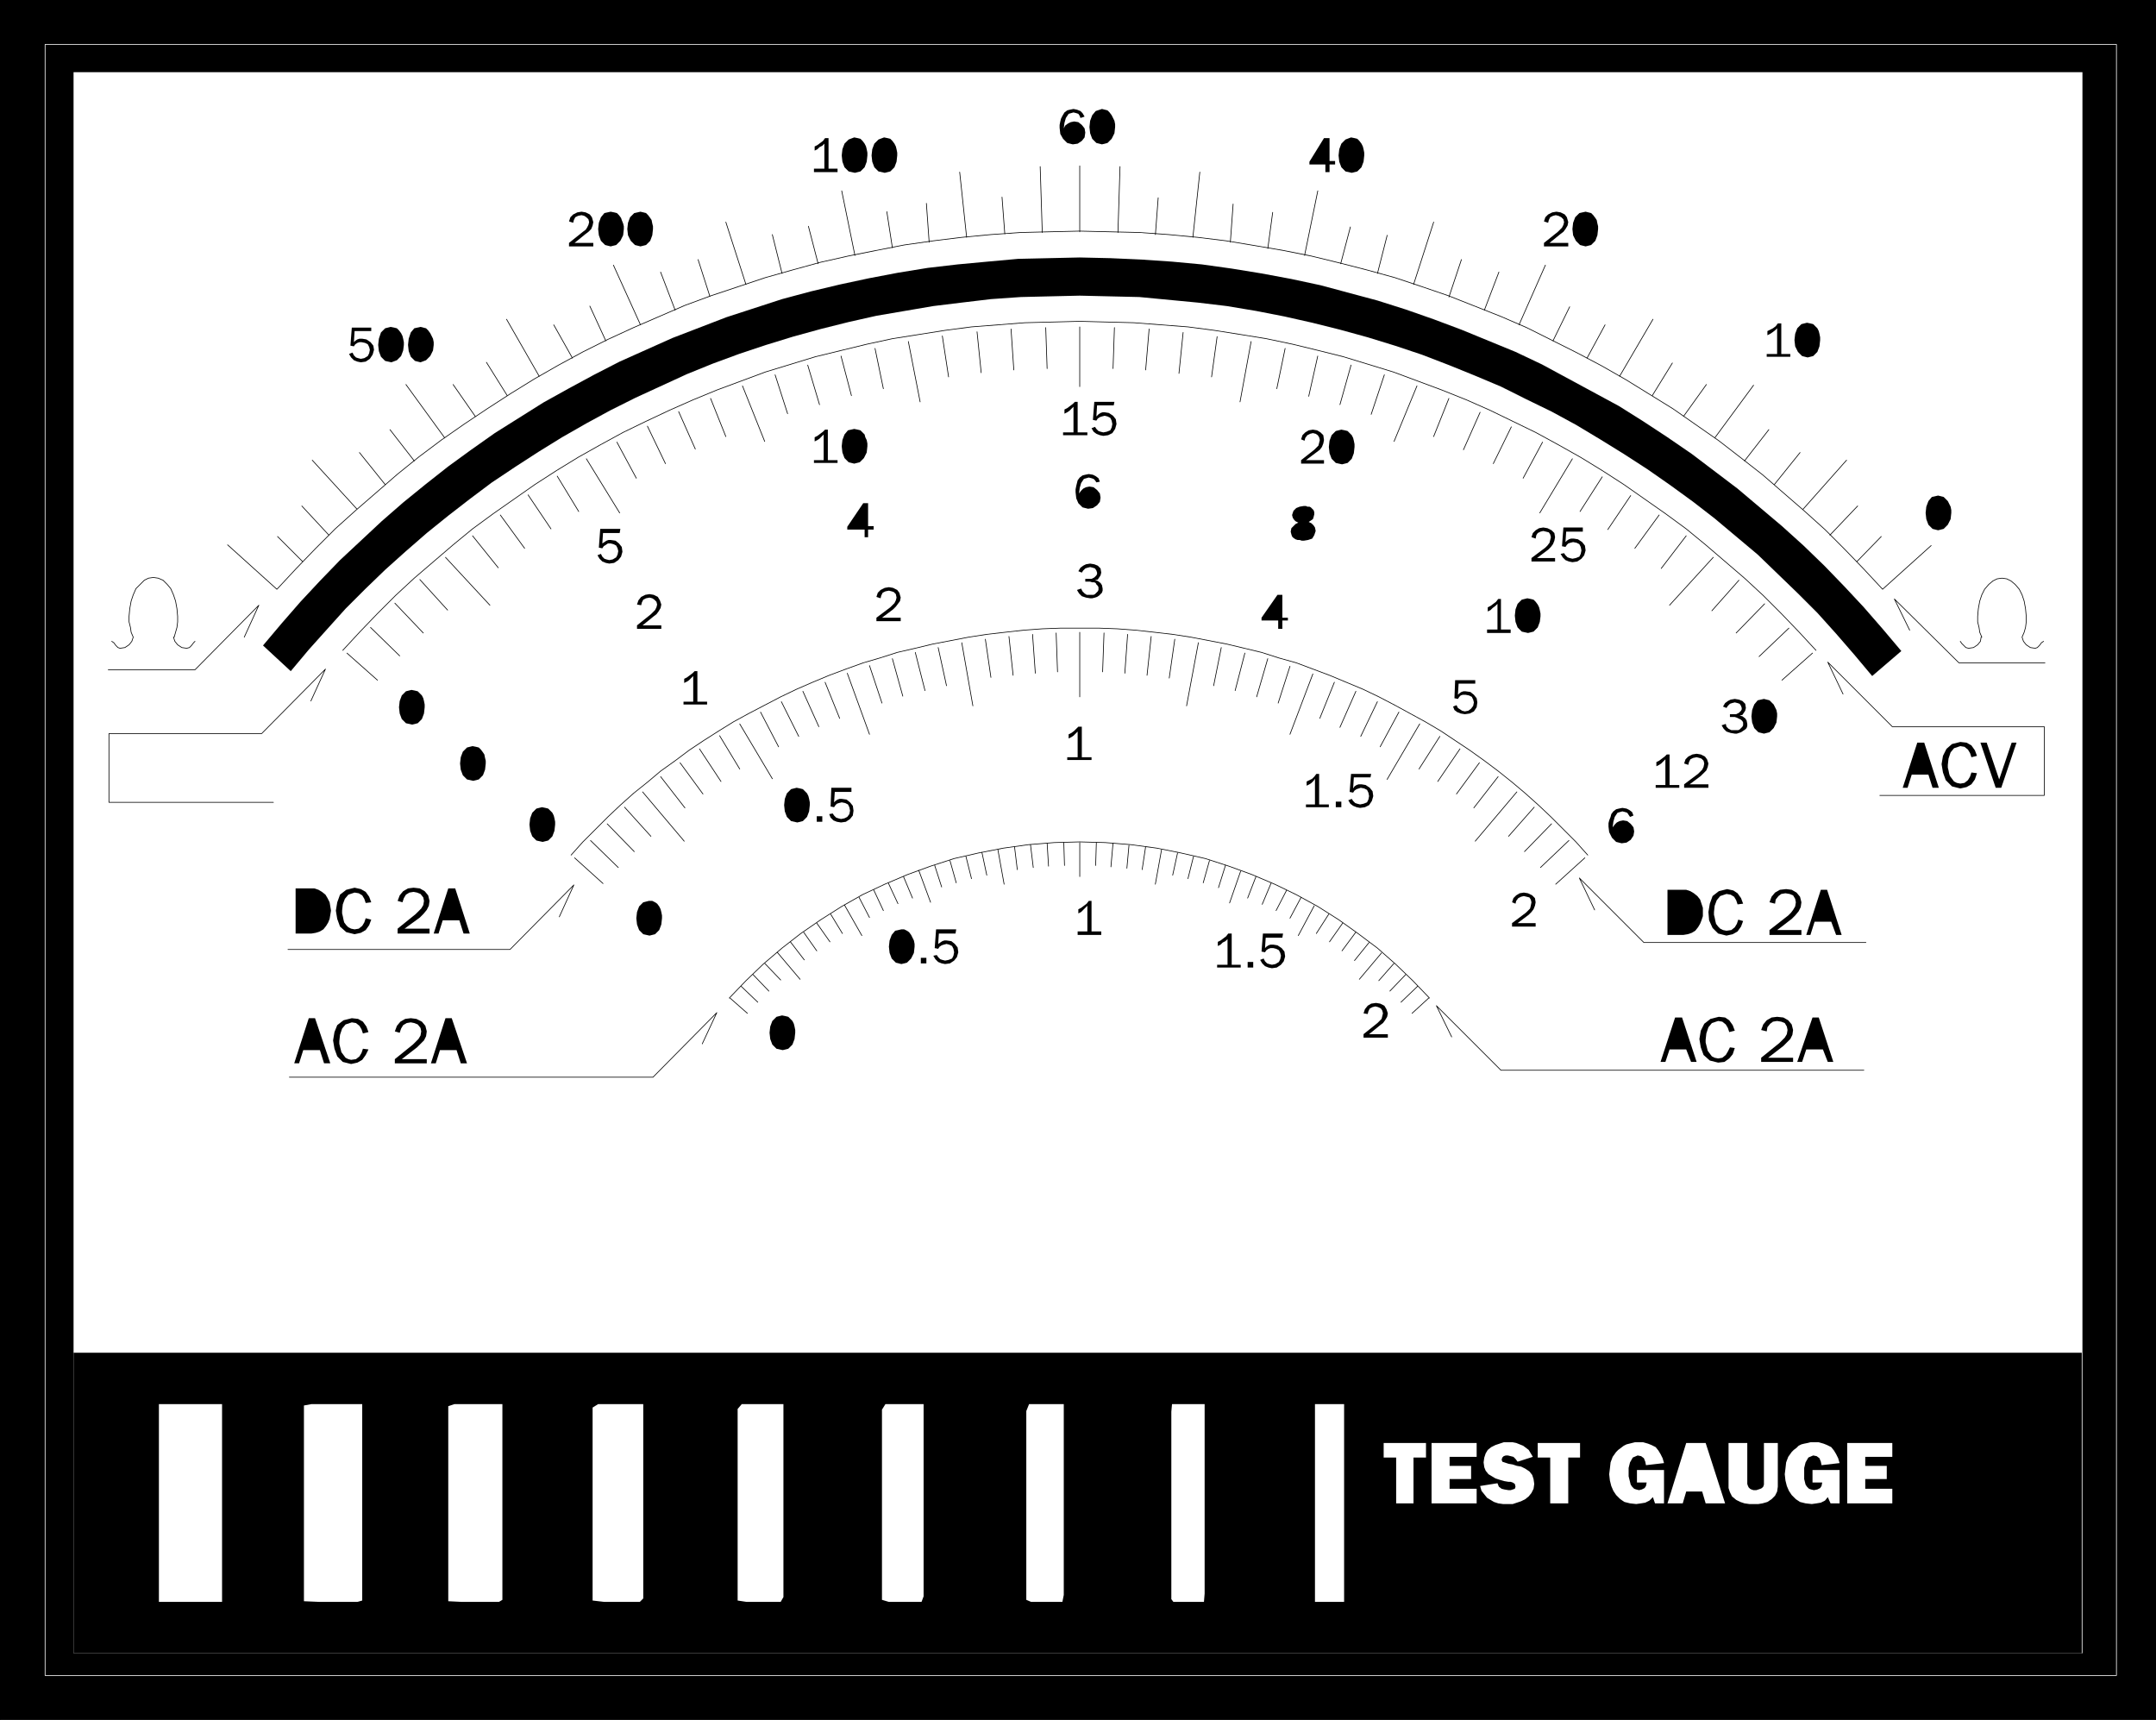
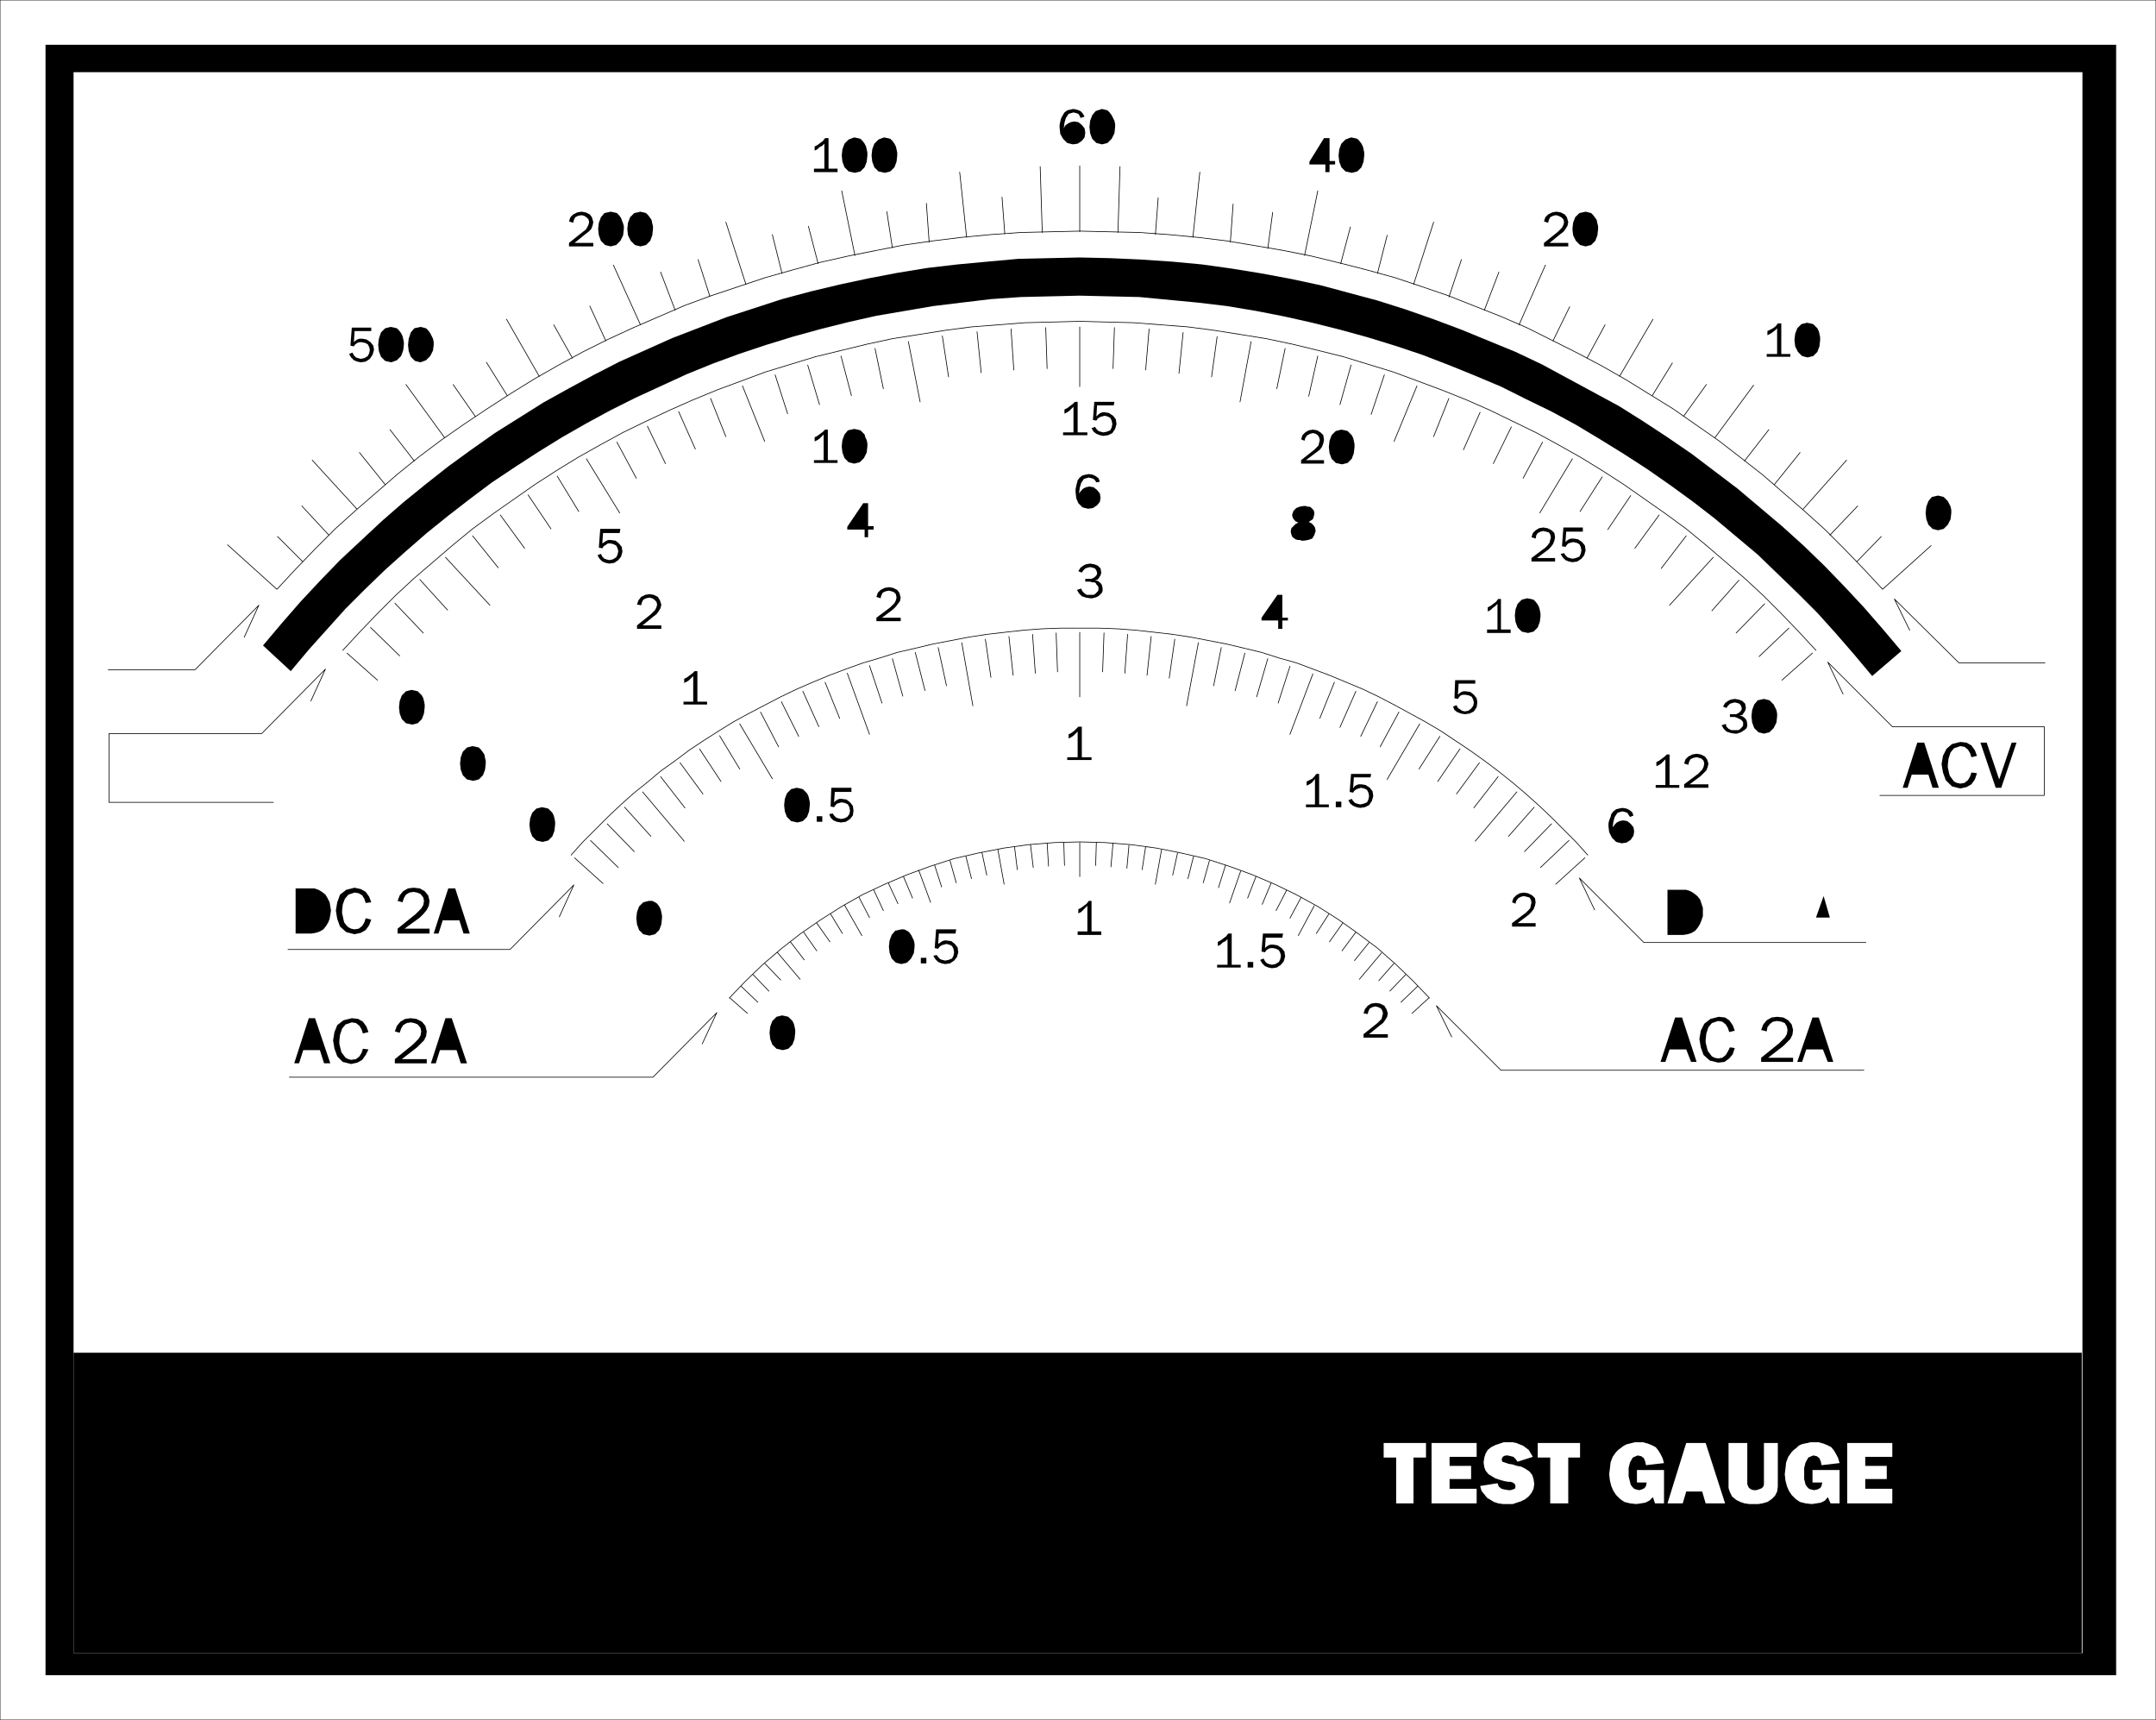
<svg xmlns="http://www.w3.org/2000/svg" width="3.107in" height="2.478in" fill-rule="evenodd" stroke-linecap="round" preserveAspectRatio="none" viewBox="0 0 3107 2478">
  <style>.brush0{fill:#fff}.pen0{stroke:#000;stroke-width:1;stroke-linejoin:round}.pen1{stroke:none}.brush2{fill:#000}</style>
-   <path d="M3107 2478V0H0v2478h3107z" class="pen1 brush2" />
  <path fill="none" d="M3107 2478V0H0v2478h3107" class="pen0" />
  <path d="M3050 2414V64H65v2350h2985z" class="pen1 brush2" />
  <path fill="none" d="M3050 2414V64H65v2350h2985" style="stroke:#fff;stroke-width:1;stroke-linejoin:round" />
  <path d="M3001 2382V104H106v2278h2895z" class="pen1 brush0" />
  <path d="M3000 1949v433H106v-433h2894z" class="pen1 brush2" />
  <path fill="none" d="M1556 334v-95m-54 96-3-95m-51 97-4-53m-51 58-10-94m-44 101-4-56m-49 64-8-52m-46 63-19-93m-34 105-14-54m-38 68-14-56m-38 72-29-90m-23 107-17-53m-33 73-21-55m-29 76-39-86m-11 109-23-50m-25 75-27-48m-21 74-47-82m1 110-30-48m-16 78-32-46m-12 77-56-77m12 110-35-45m-7 79-37-46m-4 81-64-70m24 108-39-42m1 80-36-36m1156-302v86m-49-85 2 59m-52-57 4 59m-53-55 6 59m-56-53 9 59m-58-51 17 87m-65-77 12 58m-61-47 15 57m-63-44 17 57m-64-43 18 56m-65-40 32 80m-78-62 22 55m-68-36 24 54m-69-33 26 54m-70-31 28 52m-72-28 48 78m-90-53 31 51m-73-24 33 49m-73-20 35 48m-75-18 37 46m-76-15 64 69m-101-37 40 44m-76-10 41 43m-76-8 42 41m-76-4 44 39m1012-69v93m-34-92 2 56m-36-54 4 56m-38-53 6 56m-40-52 8 55m-42-50 16 91m-50-84 12 55m-45-48 14 55m-47-46 15 54m-48-44 18 54m-50-43 32 88m-64-75 21 52m-53-39 23 51m-54-36 25 50m-55-35 26 50m-56-33 47 79m-76-62 29 48m-58-29 31 47m-59-27 33 45m-61-25 35 45m-61-23 60 71m-86-49 38 42m-63-18 39 40m-63-16 40 39m-63-14 41 37m687-59v49m-23-49 1 33m-25-32 2 33m-26-31 4 33m-27-30 4 33m-28-29 9 50m-32-46 7 33m-30-27 8 32m-31-26 9 32m-31-25 10 31m-33-24 17 46m-39-37 13 31m-35-22 14 30m-35-20 14 30m-35-19 15 29m-36-18 25 44m-45-31 17 28m-37-15 19 27m-38-14 19 27m-38-13 20 26m-39-11 33 39m-51-23 23 24m-40-8 23 24m-40-7 24 23m-40-6 25 22m534-1125 3-95m51 98 4-53m50 57 10-94m44 101 4-55m50 64 7-52m46 62 19-93m33 105 14-53m39 67 14-55m38 71 29-90m22 108 18-54m33 73 21-55m29 76 38-86m11 109 24-49m25 74 26-48m21 74 48-82m-1 110 29-47m16 77 33-46m12 77 56-76m-13 109 35-45m8 79 37-46m4 82 63-71m-24 108 40-42m-1 80 35-36M1606 472l-2 59m52-57-5 59m54-54-6 59m55-53-8 58m57-51-16 87m65-77-12 58m59-47-13 58m61-45-16 57m64-43-19 57m66-41-33 80m79-62-22 55m67-35-24 54m69-33-26 53m71-31-28 52m71-28-47 78m90-52-32 50m73-23-33 49m74-21-35 48m74-18-36 47m75-16-63 69m100-36-39 44m76-10-41 42m76-7-43 41m77-5-44 39m-977-68-2 56m36-54-4 56m38-53-6 56m40-52-8 56m42-51-17 91m50-84-11 55m45-47-14 54m47-46-16 55m48-44-17 53m50-42-33 87m64-75-21 52m52-39-23 52m54-37-24 50m55-35-27 50m57-33-47 80m76-62-30 47m59-29-32 47m60-27-33 45m60-25-35 45m62-23-60 71m85-49-37 42m62-18-39 40m64-16-41 39m64-14-42 38m-662-60-1 33m25-32-3 34m26-31-3 33m27-31-5 33m28-29-9 50m32-45-7 32m30-27-8 32m31-26-9 32m32-25-10 32m32-24-16 46m38-38-12 31m34-22-13 31m35-20-15 29m36-19-16 30m35-18-23 43m44-31-18 28m38-15-19 27m38-14-20 27m39-12-21 26m39-11-32 38m50-23-22 25m39-9-23 24m40-7-24 23m40-6-24 22" class="pen0" />
  <path d="M535 477h-24l-1 16 2-2 3-2 3-1h4l6 1 6 4 4 5 1 6-2 7-4 6-6 4-7 1-5-1-5-2-4-4-3-5 5-2 2 4 3 3 3 1 4 1 5-1 5-3 2-4 1-5-1-4-2-4-4-2-5-1h-3l-3 1-3 2-2 3-5-1 2-26h28v5zm10 20 1-9 3-9 6-6 8-2 5 1 4 1 3 3 3 4 2 4 1 4 1 5v4l-1 8-3 8-6 6-8 3-9-2-6-6-3-8-1-9z" class="pen1 brush2" />
  <path d="M576 498v-7l-2-7-4-6-7-2-6 2-4 5-2 6v14l2 6 4 6 7 2 6-2 3-5 2-6 1-6zm12-1 1-9 3-9 5-6 9-2 4 1 4 1 3 3 3 4 2 4 2 4 1 5v4l-1 8-4 8-6 6-8 3-8-2-6-6-3-8-1-9z" class="pen1 brush2" />
  <path d="M618 498v-7l-2-7-4-6-6-2-6 2-4 5-2 6v14l2 6 4 6 6 2 6-2 4-5 2-6v-6zm939-328-1-3-2-3-3-1-4-1-7 2-4 6-2 7-1 8 2-4 4-3 4-2 5-1 6 1 5 4 4 5 1 6-1 7-4 5-6 4-7 1-8-2-6-6-4-7-1-9v-4l1-5 1-4 2-4 3-5 4-3 4-1 5-1 5 1 5 2 3 3 3 5-6 2z" class="pen1 brush2" />
  <path d="m1558 191-1-4-2-4-4-2-4-1-5 1-4 2-3 4-1 5v2l1 2 2 2 1 2 2 1 2 1 2 1h2l5-1 4-2 2-4 1-5zm12-8 1-9 3-8 5-6 9-3 4 1 4 1 3 3 3 4 2 4 2 4 1 5v4l-1 9-4 8-6 6-8 2-8-2-6-6-3-8-1-9z" class="pen1 brush2" />
  <path d="M1600 184v-7l-2-7-4-6-6-2-6 2-4 5-2 7v13l2 6 4 6 6 2 6-2 4-5 2-6v-6zm310 64v-11h-23v-4l21-34h8v33h8v5h-8v11h-6z" class="pen1 brush2" />
  <path d="m1910 204-17 28h17v-28zm19 20 1-9 3-8 6-6 8-3 5 1 4 1 3 3 3 4 2 4 1 4 1 5v4l-1 9-3 8-6 6-8 2-9-2-6-6-3-8-1-9z" class="pen1 brush2" />
  <path d="M1960 225v-7l-2-7-4-6-7-2-6 2-4 5-2 7v13l2 6 4 6 7 2 6-2 3-5 2-6 1-6zm300 130h-35v-5l20-16 3-3 3-3 2-4 1-4-1-4-3-3-4-2-4-1-4 1-4 2-2 4-1 4-6-2 2-6 4-4 6-3 6-1 6 1 6 3 3 4 2 7-1 5-3 5-3 4-4 3-16 13h27v5zm6-25 1-9 3-8 6-6 9-2 4 1 4 1 3 3 3 4 2 3 1 5 1 4v4l-1 9-3 8-6 6-8 2-8-2-6-6-4-8-1-9z" class="pen1 brush2" />
  <path d="M2297 331v-7l-2-7-4-5-6-2-6 2-4 5-2 6v14l2 6 4 6 6 2 6-2 4-5 2-7v-6zm283 183h-34v-4h15v-37l-3 3-4 3-3 2-4 2v-6l4-2 4-2 4-3 3-4h5v44h13v4zm6-24 1-9 3-8 6-6 8-2 5 1 4 1 3 3 3 3 2 4 1 4 1 5v4l-1 9-3 8-6 6-8 2-8-2-6-6-4-8-1-9z" class="pen1 brush2" />
  <path d="M2617 491v-7l-2-7-4-5-7-2-6 2-3 5-2 6v14l2 6 3 6 7 2 6-2 4-5 2-7v-6zm158 248 1-9 3-8 5-6 9-2 4 1 4 1 3 3 3 3 2 4 2 4 1 5v4l-1 9-4 8-6 6-8 2-8-2-6-6-3-8-1-9z" class="pen1 brush2" />
  <path d="M2805 740v-7l-2-7-3-6-7-2-6 2-4 5-2 7v13l2 7 4 5 6 2 6-2 4-5 2-6v-6zM1207 248h-34v-5h15v-36l-3 3-4 2-3 3-4 2v-6l4-2 4-3 4-3 3-4h5v44h13v5zm6-24 1-9 3-8 6-6 8-3 5 1 4 1 3 3 3 4 2 4 1 4 1 5v4l-1 9-3 8-6 6-8 2-9-2-6-6-3-8-1-9z" class="pen1 brush2" />
  <path d="M1244 225v-7l-2-7-4-6-7-2-6 2-4 5-2 7v13l2 6 4 6 7 2 6-2 4-5 2-6v-6zm12-1 1-9 3-8 6-6 8-3 5 1 4 1 3 3 3 4 2 4 1 4 1 5v4l-1 9-3 8-6 6-8 2-9-2-6-6-3-8-1-9z" class="pen1 brush2" />
  <path d="M1287 225v-7l-2-7-4-6-7-2-6 2-4 5-2 7v13l2 6 4 6 7 2 6-2 3-5 2-6 1-6zM855 355h-35v-5l20-16 4-3 2-3 2-4 1-4-1-4-3-3-3-2-4-1-5 1-4 2-2 4-1 4-6-2 2-6 4-4 6-3 6-1 6 1 6 3 3 4 2 7-1 5-2 5-4 4-4 3-16 13h27v5zm7-25 1-9 3-8 5-6 9-2 5 1 4 1 3 3 3 4 1 3 2 5 1 4v4l-1 9-4 8-6 6-8 2-8-2-6-6-3-8-1-9z" class="pen1 brush2" />
  <path d="M892 331v-7l-2-7-3-5-7-2-6 2-4 5-2 6v14l2 6 4 6 6 2 6-2 4-5 2-7v-6zm12-1 1-9 3-8 6-6 9-2 4 1 4 1 3 3 3 4 2 3 1 5 1 4v4l-1 9-3 8-6 6-8 2-8-2-6-6-4-8-1-9z" class="pen1 brush2" />
  <path d="M935 331v-7l-2-7-4-5-6-2-6 2-4 5-2 6v14l2 6 4 6 6 2 6-2 4-5 2-7v-6zm973 337h-33v-5l19-15 3-3 3-3 1-4 1-4-1-4-2-3-3-2-4-1-4 1-4 2-3 4-1 4-5-2 2-6 4-4 5-3 6-1 6 1 5 3 4 4 1 7-1 5-2 5-3 4-4 3-16 12h26v5zm7-24 1-9 3-8 6-6 8-2 5 1 4 1 3 3 3 3 2 4 1 4 1 5v4l-1 9-3 8-6 6-8 2-9-2-6-6-3-8-1-9z" class="pen1 brush2" />
  <path d="M1946 645v-7l-2-7-4-5-7-2-6 2-4 5-2 6v14l2 6 4 6 7 2 6-2 4-5 2-7v-6zm295 164h-34v-5l20-15 3-3 3-4 1-4 1-4-1-4-2-3-4-1-4-1-4 1-4 2-2 3-1 5-6-2 2-6 4-4 5-3 6-1 6 1 6 3 4 4 1 6-1 5-2 5-3 4-4 4-16 12h26v5zm40-43h-24l-1 15 2-2 3-2 3-1h4l6 1 6 4 4 5 1 7-2 7-4 5-6 4-7 1-5-1-5-2-4-4-3-5 5-1 2 3 3 3 3 1 4 1 5-1 5-2 2-4 1-5-1-5-2-4-4-2-5-1-4 1-3 1-2 2-2 3-5-1 2-27h28v6zm212 267v-4h9l2-1 2-1 1-1 2-2 1-2v-2l-1-3-2-3-3-1-4-1-4 1-3 1-3 3-2 3-5-2 3-5 4-3 4-2 6-1 6 1 5 2 4 4 1 6-1 4-2 3-2 3-4 1 4 1 4 3 2 3 1 5v3l-1 3-2 2-3 2-3 2-3 1-3 1h-3l-6-1-6-2-4-4-3-5 6-2 1 4 3 3 4 2h10l2-1 2-2 2-2 1-2v-4l-1-2-2-2-2-1-2-1-2-1-3-1h-7zm31-1 1-9 3-8 5-6 9-2 4 1 4 1 3 3 3 3 2 4 2 4 1 5v4l-1 9-4 8-6 6-8 2-8-2-6-6-3-8-1-9z" class="pen1 brush2" />
  <path d="M2554 1033v-7l-2-7-4-5-6-2-6 2-4 5-2 6v13l2 7 4 5 6 2 6-2 4-5 2-6v-6zm-987-406h-35v-4h15v-37l-3 3-3 3-3 2-4 2v-6l4-2 4-3 4-3 3-3h4v44h14v4zm38-43h-24l-1 16 3-3 3-2 3-1h3l6 1 6 4 4 5 1 7-2 7-4 6-6 3-7 1-5-1-5-2-4-3-3-5 5-2 2 3 3 3 3 1 4 1 5-1 5-2 2-4 1-5-1-5-2-4-4-2-4-1-4 1-3 1-3 2-2 3-5-1 2-26h29l-1 5zm-398 83h-34v-4h14v-37l-3 3-3 3-3 2-4 2v-6l4-2 4-3 4-3 3-3h4v44h14v4zm6-24 1-9 3-8 5-6 9-2 5 1 4 1 3 3 3 3 1 4 2 4 1 5v4l-1 9-4 8-6 6-8 2-8-2-6-6-3-8-1-9z" class="pen1 brush2" />
  <path d="M1243 644v-7l-2-7-3-5-7-2-6 2-4 5-2 6v13l2 7 4 5 6 2 6-2 4-5 2-6v-6zM893 768h-24l-1 15 3-2 3-2 3-1h3l7 1 5 4 4 5 1 7-2 7-4 5-6 4-7 1-5-1-5-2-4-4-3-5 5-2 2 4 3 3 3 1 4 1 5-1 5-3 2-4 1-5-1-4-2-4-4-2-4-1h-4l-3 2-3 2-2 3-5-1 2-27h29l-1 6zm-318 251 1-9 3-8 6-6 8-2 5 1 4 1 3 3 3 3 2 4 1 4 1 5v4l-1 9-3 8-6 6-8 2-9-2-6-6-3-8-1-9z" class="pen1 brush2" />
  <path d="M606 1020v-7l-2-7-4-5-7-2-6 2-4 5-2 6v14l2 6 4 6 7 2 6-2 3-5 2-7 1-6zm347-114h-35v-5l20-16 3-3 3-3 2-4 1-4-1-4-3-3-3-2-4-1-5 1-4 2-2 4-1 4-6-1 2-6 4-5 6-3 6-1 6 1 6 3 3 5 2 6-1 5-3 5-3 4-4 3-16 13h27v5zm293-132v-11h-25v-4l23-34h7v33h8v5h-8v11h-5z" class="pen1 brush2" />
  <path d="m1246 730-18 28h18v-28zm334-35-2-3-2-2-3-1-4-1-7 2-4 6-2 7-1 8 3-4 3-3 4-2 5-1 6 1 5 4 4 5 1 6-1 6-4 5-6 4-7 1-8-2-6-6-3-7-1-9v-4l1-5 1-4 1-4 3-4 4-3 4-1 5-1 6 1 4 2 4 3 2 5-5 1z" class="pen1 brush2" />
  <path d="m1580 717-1-4-2-4-4-2-4-1-5 1-4 2-2 4-1 4v2l1 3 1 2 1 1 2 2 2 1h4l5-1 4-2 2-3 1-5zm282 25 2-6 4-4 5-2 6-1h3l2 1h3l2 1 2 2 2 2 1 3v3l-1 4-1 3-3 2-3 2 4 2 3 3 2 3 1 5-2 6-3 5-6 2-6 1h-3l-3-1h-3l-3-1-3-2-2-2-1-3-1-4 1-5 3-3 3-3 4-2-4-2-2-2-2-3-1-4z" class="pen1 brush2" />
  <path d="m1878 756-4 1-4 2-3 3-1 4 1 4 3 3 4 2h9l4-2 3-3 1-4-1-4-4-3-4-2-4-1zm1-6 3-1 4-2 3-2 1-4-1-4-3-2-3-1h-7l-4 1-3 2-1 4 1 3 3 3 3 2 4 1zm298 162h-34v-5h15v-37l-3 3-4 3-3 3-4 2v-6l4-2 4-3 4-3 3-4h4v44h14v5zm6-25 1-9 3-8 6-6 8-2 5 1 4 1 3 3 3 4 2 4 1 4 1 5v4l-1 8-3 8-6 6-8 2-9-2-6-6-3-8-1-9z" class="pen1 brush2" />
  <path d="M2214 888v-7l-2-7-4-5-7-2-6 2-4 5-2 6v14l2 6 4 6 7 2 6-2 4-5 2-7v-6zm206 247h-34v-4h14v-37l-3 3-3 3-3 2-4 2v-6l4-2 4-3 4-3 3-3h4v44h14v4zm42 0h-35v-5l20-15 3-3 3-3 2-4 1-5-1-4-3-3-3-1-4-1-5 1-4 2-2 4-1 4-6-2 2-6 4-4 6-3 6-1 6 1 6 3 3 4 2 6-1 5-2 5-4 4-4 4-16 12h27v5zm-1799-35 1-9 3-8 6-6 8-2 5 1 4 1 3 3 3 4 2 3 1 5 1 4v4l-1 9-3 8-6 6-8 2-9-2-6-6-3-8-1-9z" class="pen1 brush2" />
  <path d="M694 1101v-7l-2-7-4-5-7-2-6 2-4 5-2 6v14l2 6 4 6 7 2 6-2 4-5 2-7v-6zm69 87 1-9 3-8 6-6 8-2 5 1 4 1 3 3 3 3 2 4 1 4 1 5v4l-1 9-3 8-6 6-8 2-9-2-6-6-3-8-1-9z" class="pen1 brush2" />
  <path d="M794 1189v-7l-2-7-4-5-7-2-6 2-4 5-2 6v13l2 7 4 5 7 2 6-2 3-5 2-6 1-6zm225-174h-34v-4h14v-37l-3 3-3 3-3 2-4 2v-6l4-2 4-3 4-3 3-3h4v44h14v4zm279-120h-35v-5l20-15 3-3 3-3 2-4 1-4-1-5-3-3-3-1-4-1-5 1-4 2-2 4-1 4-6-2 2-6 4-4 6-3 6-1 6 1 6 3 3 4 2 7-1 5-3 4-3 4-4 4-16 12h27v5zm266-57v-4h9l2-1 2-1 1-1 2-2 1-2v-2l-1-3-2-3-3-1-4-1-4 1-3 1-3 3-2 3-5-2 3-5 4-3 4-2 6-1 6 1 5 2 4 4 1 6-1 4-2 3-2 3-4 1 4 1 4 3 2 3 1 5v3l-1 3-2 2-2 2-3 2-3 1-4 1h-3l-6-1-6-2-4-4-3-5 6-2 2 4 3 3 3 2h10l2-1 2-2 2-2 1-2v-4l-1-2-2-2-1-2-2-1h-3l-3-1h-7zm278 68v-12h-24v-4l23-33h7v33h8v4h-8v12h-6z" class="pen1 brush2" />
  <path d="m1842 862-17 28h17v-28zm284 123h-24l-1 16 2-2 3-2 3-1h3l7 1 5 4 4 5 1 6-1 7-4 6-6 3-7 1-6-1-5-2-4-3-2-5 5-2 2 4 3 2 3 2 4 1 5-1 4-3 3-4 1-5-1-4-2-4-4-2-5-1h-4l-3 1-2 2-2 3-5-1 1-26h29v5zm223 192-2-3-2-3-3-1-4-1-7 2-4 6-2 7-1 8 3-4 3-3 4-2 5-1 6 1 5 4 4 5 1 6-1 6-4 6-6 4-7 1-8-2-6-6-4-8-1-8v-5l1-4 2-5 1-4 3-4 4-3 4-1 5-1 6 1 4 2 4 3 2 5-5 2z" class="pen1 brush2" />
  <path d="m2349 1198-1-4-2-4-4-2-4-1-5 1-4 2-2 4-1 5v2l1 2 1 2 1 2 2 1 2 1 2 1h2l5-1 4-2 2-4 1-5zM917 1323l1-9 3-8 6-6 8-2h5l4 2 3 2 3 4 2 4 1 4 1 5v4l-1 9-3 8-6 6-8 2-9-2-6-6-3-8-1-9z" class="pen1 brush2" />
  <path d="M948 1324v-7l-2-7-4-6-7-2-6 2-4 5-2 7v13l2 6 4 6 7 2 6-2 3-5 2-6 1-6zm182-164 1-9 3-8 6-6 8-2 5 1 4 1 3 3 3 3 2 4 1 4 1 5v4l-1 9-3 8-6 6-8 2-9-2-6-6-3-8-1-9z" class="pen1 brush2" />
  <path d="M1161 1161v-7l-2-7-4-6-7-2-6 2-4 5-2 7v13l2 6 4 6 7 2 6-2 4-5 2-6v-6zm24 23h-8v-8h8v8zm42-43h-24l-1 15 2-2 3-2 3-1h3l7 1 5 4 4 5 1 7-1 7-4 5-6 4-7 1-6-1-5-2-4-4-2-5 5-1 2 3 3 3 3 1 4 1 5-1 4-2 3-4 1-5-1-5-2-4-4-2-5-1-4 1-3 1-2 2-2 3-5-1 1-27h29v6zm346-46h-35v-4h15v-37l-3 3-3 3-3 2-4 2v-6l4-2 4-3 3-3 3-3h5v44h14v4zm342 68h-33v-4h13v-37l-2 3-3 3-3 2-4 2v-6l4-2 4-2 3-3 3-4h4v44h14v4zm18 0h-8v-8h8v8zm42-43h-24l-1 16 2-3 3-2 3-1h4l6 1 6 4 4 5 1 7-2 7-4 6-6 3-7 1-5-1-5-2-4-3-3-5 5-2 2 3 3 3 3 1 4 1 5-1 5-2 2-4 1-5-1-5-2-4-4-2-5-1-3 1-3 1-3 2-2 3-5-1 2-26h29l-1 5zm238 215h-34v-5l20-15 3-3 3-3 1-4 1-5-1-4-2-3-4-1-4-1-4 1-4 2-3 4-1 4-5-2 2-6 4-4 5-3 6-1 6 1 6 3 4 4 1 6-1 5-2 5-3 4-4 4-16 12h26v5zm-1104 153 1-9 3-8 6-6 8-2 5 1 4 1 3 3 3 3 2 4 1 4 1 5v4l-1 9-3 8-6 6-8 2-9-2-6-6-3-8-1-9z" class="pen1 brush2" />
  <path d="M1140 1489v-7l-2-7-4-5-7-2-6 2-4 5-2 6v14l2 6 4 6 7 2 6-2 3-5 2-7 1-6zm141-125 1-9 3-8 5-6 9-2h4l4 2 3 2 3 4 2 4 2 4 1 5v4l-1 9-4 8-6 6-8 2-8-2-6-6-3-8-1-9z" class="pen1 brush2" />
  <path d="M1311 1365v-7l-2-7-3-6-7-2-6 2-4 5-2 7v13l2 6 4 6 6 2 6-2 4-5 2-6v-6zm24 23h-8v-8h8v8zm42-43h-24l-1 15 3-2 3-2 3-1h3l7 1 5 4 4 5 1 7-2 7-4 5-6 4-7 1-5-1-5-2-4-4-3-5 5-1 2 3 3 3 3 1 4 1 5-1 5-2 2-4 1-5-1-5-2-4-4-2-4-1-4 1-3 1-3 2-2 3-5-1 2-27h29l-1 6zm210 2h-34v-5h14v-37l-3 3-3 3-3 3-4 2v-6l4-2 4-3 4-3 3-4h4v44h14v5zm201 47h-34v-4h15v-37l-3 3-4 2-3 3-4 2v-6l4-2 4-3 4-3 3-4h5v45h13v4zm18 0h-8v-8h8v8zm42-43h-24l-1 15 2-2 3-2 3-1h4l6 1 6 4 4 5 1 7-2 7-4 5-6 4-7 1-5-1-5-2-4-4-3-5 5-2 2 4 3 3 3 1 4 1 5-1 5-3 2-4 1-5-1-4-2-4-4-2-4-1h-4l-3 1-3 2-2 3-5-1 2-26h29l-1 6zm152 144h-35v-5l20-16 3-3 3-3 1-4 1-4-1-4-2-3-4-2-4-1-4 1-4 2-2 4-1 4-6-1 2-6 4-5 5-3 7-1 6 1 6 3 3 5 2 6-1 5-3 5-3 4-4 3-16 13h27v5z" class="pen1 brush2" />
  <path fill="none" d="m2783 786-70 63h0l-27-29-28-29-28-28-30-27-30-26-30-26-32-25-31-24-33-23-33-23-34-21-34-21-35-20-36-19-36-18-36-18-37-16-38-15-38-15-38-13-39-13-40-11-39-10-41-10-40-8-41-7-42-7-41-5-42-4-42-3-43-1-43-1h0l-43 1-42 1-43 3-42 4-41 5-42 6-41 8-40 8-40 9-40 11-39 11-39 13-39 13-38 14-37 16-37 16-37 17-36 18-35 19-35 20-34 21-34 22-33 22-33 23-32 24-31 25-30 26-30 26-30 27-28 28-28 29-27 29-1 1-71-64m1732 653h0l-24-25-25-24-26-23-28-21-28-20-30-19-31-17-31-15-33-14-33-12-34-11-35-8-35-7-37-5-37-3-37-1h0l-37 1-37 3-36 5-36 7-35 8-34 11-33 12-33 14-32 15-30 17-30 19-29 20-27 21-27 23-25 24-24 25" class="pen0" />
  <path fill="none" d="M823 1232h0l17-19 18-18 18-18 18-17 19-17 20-16 19-16 21-15 20-15 21-14 22-14 21-13 22-12 23-12 23-12 23-11 23-10 24-10 24-9 25-9 24-7 25-8 26-6 25-6 26-5 26-5 26-4 26-3 27-3 27-2 27-1h54l27 1 27 2 27 3 26 3 26 4 26 5 26 5 25 6 25 6 25 8 25 7 24 9 24 9 24 10 24 10 23 11 23 12 22 12 22 12 22 13 21 14 21 14 21 15 20 15 20 16 19 16 19 17 18 17 18 18 18 18 17 19" class="pen0" />
  <path fill="none" d="M2617 937h0l-25-27-25-26-26-26-27-25-28-24-28-24-28-23-30-22-30-21-30-21-31-20-31-19-32-18-33-18-33-16-33-16-34-15-35-14-35-13-35-13-36-11-36-11-36-9-37-9-38-8-37-6-38-6-38-5-39-3-39-3-39-1-39-1h0l-39 1-40 1-38 3-39 3-38 5-38 6-38 6-37 8-37 9-37 9-36 11-36 11-35 13-35 13-34 14-34 15-34 16-33 16-33 18-32 18-31 19-31 20-30 21-30 21-30 22-28 23-28 24-28 24-27 25-26 26-25 26-25 27" class="pen0" />
  <path d="m419 967 26-31 26-29 27-30 28-28 29-28 29-26 31-27 31-25 31-24 32-24 33-22 34-22 34-21 35-20 35-19 36-18 37-17 37-17 37-15 38-14 39-13 39-12 40-11 40-10 40-9 41-7 41-7 41-5 42-5 43-3 42-1 43-1 43 1 43 1 42 4 42 4 42 5 42 7 41 8 40 9 40 10 40 11 39 12 39 13 39 15 37 15 38 16 36 18 37 18 35 19 35 21 34 21 34 22 33 23 33 24 31 24 31 26 31 26 29 28 29 28 28 28 27 30 26 30 26 31 42-36-27-32-27-31-28-30-29-30-30-29-31-28-32-27-32-27-33-25-33-25-35-24-35-23-35-22-37-20-37-20-37-20-38-18-39-16-39-16-40-15-40-14-41-13-41-11-41-11-42-9-43-8-43-7-43-6-43-4-44-3-45-2-44-1-45 1-44 1-44 4-43 4-43 5-43 7-42 8-42 9-42 10-41 11-40 13-40 13-39 15-39 15-38 17-38 17-37 19-37 20-36 20-35 22-35 22-34 24-33 24-33 26-32 26-31 27-30 28-30 28-29 30-28 30-27 31-27 32 40 37zm845 726h584-584zm0 27h584-584zm0 28h584-584zm0 28h584-584zm0 27h584-584zm0 28h584-584zm0 28h584-584zm0 27h584-584zm0 28h584-584z" class="pen1 brush2" />
  <path fill="none" d="M2709 1146h237v-99h-219l-93-93 22 46" class="pen0" />
  <path d="m2785 1135-6-19h-24l-6 19h-7l21-65h10l21 65h-9z" class="pen1 brush2" />
  <path d="m2767 1078-10 31h20l-10-31zm82 36-3 9-5 7-7 4-9 2-12-3-9-9-4-11-2-12 2-12 5-10 8-7 12-3 9 1 7 4 5 7 3 8-8 2-2-6-3-5-5-4-6-1-9 3-5 6-3 9-1 9v4l1 4 1 5 1 3 3 4 3 4 4 2 5 1 6-1 5-4 3-5 2-6 8 1zm35 21h-8l-22-65h9l18 53 18-53h7l-22 65z" class="pen1 brush2" />
  <path fill="none" d="M2689 1358h-320l-93-93 22 46" class="pen0" />
  <path d="M2403 1282h27l6 2 5 3 5 4 4 5 2 6 2 6v12l-2 6-2 5-3 5-4 5-5 3-6 2-6 1h-23v-65z" class="pen1 brush2" />
-   <path d="M2423 1340h6l5-2 4-2 3-4 2-4 2-5 1-4v-10l-1-5-2-4-3-5-4-3-4-2-4-1h-17v51h12zm89-13-3 8-5 7-7 4-9 2-12-3-8-8-5-11-1-12 2-12 4-11 9-7 12-3 9 2 6 4 5 7 3 8-8 1-2-6-3-5-5-3-6-1-9 3-5 6-3 8-1 9v4l1 4 1 5 1 4 3 4 3 3 4 2 5 1 7-1 5-4 3-5 2-6 7 2zm84 20h-46v-7l27-21 4-4 3-4 3-5 1-6-1-5-3-5-5-2-6-1-6 1-4 3-4 5-1 6-8-2 3-8 5-6 7-4 9-1 8 1 7 4 5 6 2 8-1 7-3 6-5 6-5 5-21 16h35v7zm50 0-7-19h-24l-6 19h-6l21-65h9l21 65h-8z" class="pen1 brush2" />
  <path d="m2628 1291-11 31h20l-9-31z" class="pen1 brush2" />
  <path fill="none" d="M2686 1542h-523l-93-93 22 45" class="pen0" />
  <path d="m2437 1530-7-18h-24l-6 18h-7l21-64h10l21 64h-8z" class="pen1 brush2" />
  <path d="m2418 1474-10 31h20l-10-31zm82 36-3 9-5 6-7 5-9 1-12-3-9-8-4-11-2-12 2-12 5-10 9-7 12-3 9 1 6 4 5 7 3 8-8 2-2-6-3-5-5-4-6-1-9 3-5 6-3 9-1 9v4l1 4 1 4 1 4 3 4 3 4 4 2 5 1 6-1 5-4 3-5 3-6 7 1zm84 20h-46v-6l26-21 4-4 4-4 3-5 1-6-1-5-3-5-5-2-6-1-6 1-4 3-4 5-1 6-8-2 3-8 5-6 7-4 8-1 9 1 7 4 5 6 2 8-1 7-3 6-5 5-5 5-22 17h36v6zm50 0-7-18h-24l-6 18h-7l22-64h9l21 64h-8z" class="pen1 brush2" />
  <path d="m2615 1474-10 31h20l-10-31z" class="pen1 brush2" />
  <path fill="none" d="M2947 955h-124l-93-92 22 45M394 1156H157v-99h220l92-93-21 46m-33 358h320l92-93-21 46" class="pen0" />
  <path d="M426 1280h27l6 2 5 3 5 4 3 5 3 6 1 6 1 6-1 6-1 6-2 5-3 5-4 5-5 3-6 2-6 1h-23v-65z" class="pen1 brush2" />
  <path d="M446 1338h5l5-2 4-2 4-4 2-4 1-5 1-4v-10l-1-5-2-4-3-5-3-3-4-2-4-1h-17v51h12zm89-13-3 8-5 7-7 4-9 2-12-3-9-8-4-11-2-12 2-12 4-11 9-7 12-3 9 2 7 4 5 7 3 8-8 1-2-6-3-5-5-3-6-1-9 3-5 6-3 8-1 9v4l1 4 1 5 1 4 3 4 3 3 4 2 5 1 6-1 5-4 3-5 2-6 8 2zm84 20h-46v-7l26-21 4-4 4-4 3-5 1-6-1-5-4-5-5-2-5-1-6 1-5 3-3 5-2 6-7-2 3-8 5-6 7-4 8-1 9 1 7 4 5 6 2 8-1 7-3 6-5 6-5 5-22 16h36v7zm49 0-6-19h-24l-6 19h-7l21-65h10l21 65h-9z" class="pen1 brush2" />
  <path d="m650 1289-10 31h20l-10-31z" class="pen1 brush2" />
  <path fill="none" d="M417 1552h524l92-93-21 45" class="pen0" />
  <path d="m467 1532-6-19h-24l-6 19h-7l21-65h9l22 65h-9z" class="pen1 brush2" />
  <path d="m449 1476-10 31h20l-10-31zm82 36-4 8-5 7-7 4-9 2-12-3-8-8-4-11-2-12 2-12 4-10 9-7 12-3 9 1 7 4 5 7 3 8-8 2-2-6-3-5-5-4-6-1-9 3-5 6-3 9-1 9v4l1 4 1 4 1 4 3 4 3 4 4 2 4 1 7-1 5-4 3-5 2-6 8 1zm84 20h-46v-6l26-21 4-4 4-4 3-5 1-6-1-5-4-5-5-2-5-1-6 1-5 3-3 5-2 6-7-2 3-8 5-6 7-4 8-1 8 1 8 4 5 6 2 8-1 7-3 6-5 5-5 5-22 17h36v6zm49 0-6-19h-24l-6 19h-7l21-65h9l22 65h-9z" class="pen1 brush2" />
  <path d="m646 1476-10 31h20l-10-31z" class="pen1 brush2" />
  <path fill="none" d="M156 965h125l92-93-21 46" class="pen0" />
  <path d="M2037 2166h-25v-66h-18v-21h61v21h-18v66zm91 0h-65v-87h65v20h-39v13h31v19h-31v14h39v21zm30-29 2 5 4 3 4 1 6 1h3l3-1 3-1 1-3-1-4-3-2-3-1h-3l-6-1-7-2-6-2-5-3-5-3-4-5-2-5-1-7 1-7 2-6 3-5 5-4 6-3 6-2 6-2h13l5 1 5 2 5 2 4 3 4 3 3 5 3 5-22 7-3-4-3-3-4-1-4-1h-3l-3 1-2 2-1 3 1 3 3 1 3 1 3 1 6 1 6 2 6 1 6 3 6 4 4 5 2 6 1 7-1 7-3 6-4 5-5 4-6 3-6 2-6 2h-14l-7-1-6-2-5-3-5-3-4-5-4-5-2-7 25-4zm102 29h-26v-66h-18v-21h61v21h-17v66zm138 0h-13l-3-9-5 5-6 3-6 1-7 1-9-1-8-2-6-4-6-6-4-6-3-7-2-8-1-9 1-8 1-9 3-8 5-7 3-3 4-3 4-3 4-2 4-1 4-1 4-1h12l7 2 5 2 6 3 4 5 3 5 3 6 2 7-26 3-1-5-2-5-4-3-5-1-7 3-4 7-2 8v12l1 4 1 4 1 4 2 3 3 3 3 1 4 1 4-1 4-2 2-3 1-5h-14v-18h39v48zm55-17h-23l-5 17h-22l27-87h28l28 87h-28l-5-17z" class="pen1 brush0" />
  <path d="m2449 2130-7-25-7 25h14zm113 5v7l-1 7-3 6-5 5-6 4-7 2-6 1h-13l-7-1-6-2-6-3-6-5-3-6-2-6v-65h27v59l1 3 1 2 2 2 2 1 3 1h4l3-1 3-1 2-1 2-2 1-3v-60h20v56zm89 31h-13l-4-9-4 5-6 3-6 1-7 1-9-1-8-2-6-4-6-6-4-6-3-7-2-8-1-9 1-8 1-9 3-8 5-7 3-3 4-3 3-3 4-2 4-1 5-1 4-1h12l7 2 5 2 6 3 4 5 3 5 3 6 2 7-26 3-1-5-2-5-4-3-5-1-7 3-4 7-2 8v16l1 4 1 4 2 3 3 3 3 1 4 1 5-1 4-2 2-3 1-5h-14v-18h39v48zm76 0h-65v-87h65v20h-39v13h31v19h-31v14h39v21z" class="pen1 brush0" />
-   <path fill="none" d="M281 924h0l-2 2-3 4-3 3-4 1h0l-7-1-6-4-4-5-2-6h1l2-7 2-7 1-8v-8h0l-1-11-2-11-3-9-4-9-5-6-6-6-7-3-7-1h0l-7 1-6 3-6 6-6 6-4 9-3 9-2 11-1 11h0v8l2 8 1 7 3 7h0l-2 6-4 5-6 4-7 1h0l-3-1-3-3-3-4-3-2m2784 0h0l-3 2-3 4-3 3-3 1h0l-7-1-6-4-4-5-2-6h0l3-7 2-7 1-8v-8h0l-1-11-2-11-3-9-4-8-6-7-6-5-6-3-7-1h0l-7 1-6 3-6 5-6 7-4 8-3 9-2 11-1 11h0v8l2 8 1 7 3 7h-1 0l-1 6-4 5-6 4-7 1h0l-4-1-3-3-3-3-2-3" class="pen0" />
-   <path d="M320 2308v-285h-91v285h91zm202-285v283l-7 2h-54l-23-1v-282l11-2h73zm202 0v282l-5 3h-53l-20-1v-281l9-3h69zm203 0v280l-5 5h-51l-17-2v-278l8-5h65zm202 0v278l-4 7h-49l-13-2v-276l6-7h60zm202 0v277l-3 8h-47l-10-3v-274l5-8h55zm202 0v275l-2 10h-45l-7-3v-272l4-10h50zm203 0v273l-1 12h-44l-3-4v-270l1-11h47zm201 285v-285h-42v285h42z" class="pen1 brush0" />
</svg>